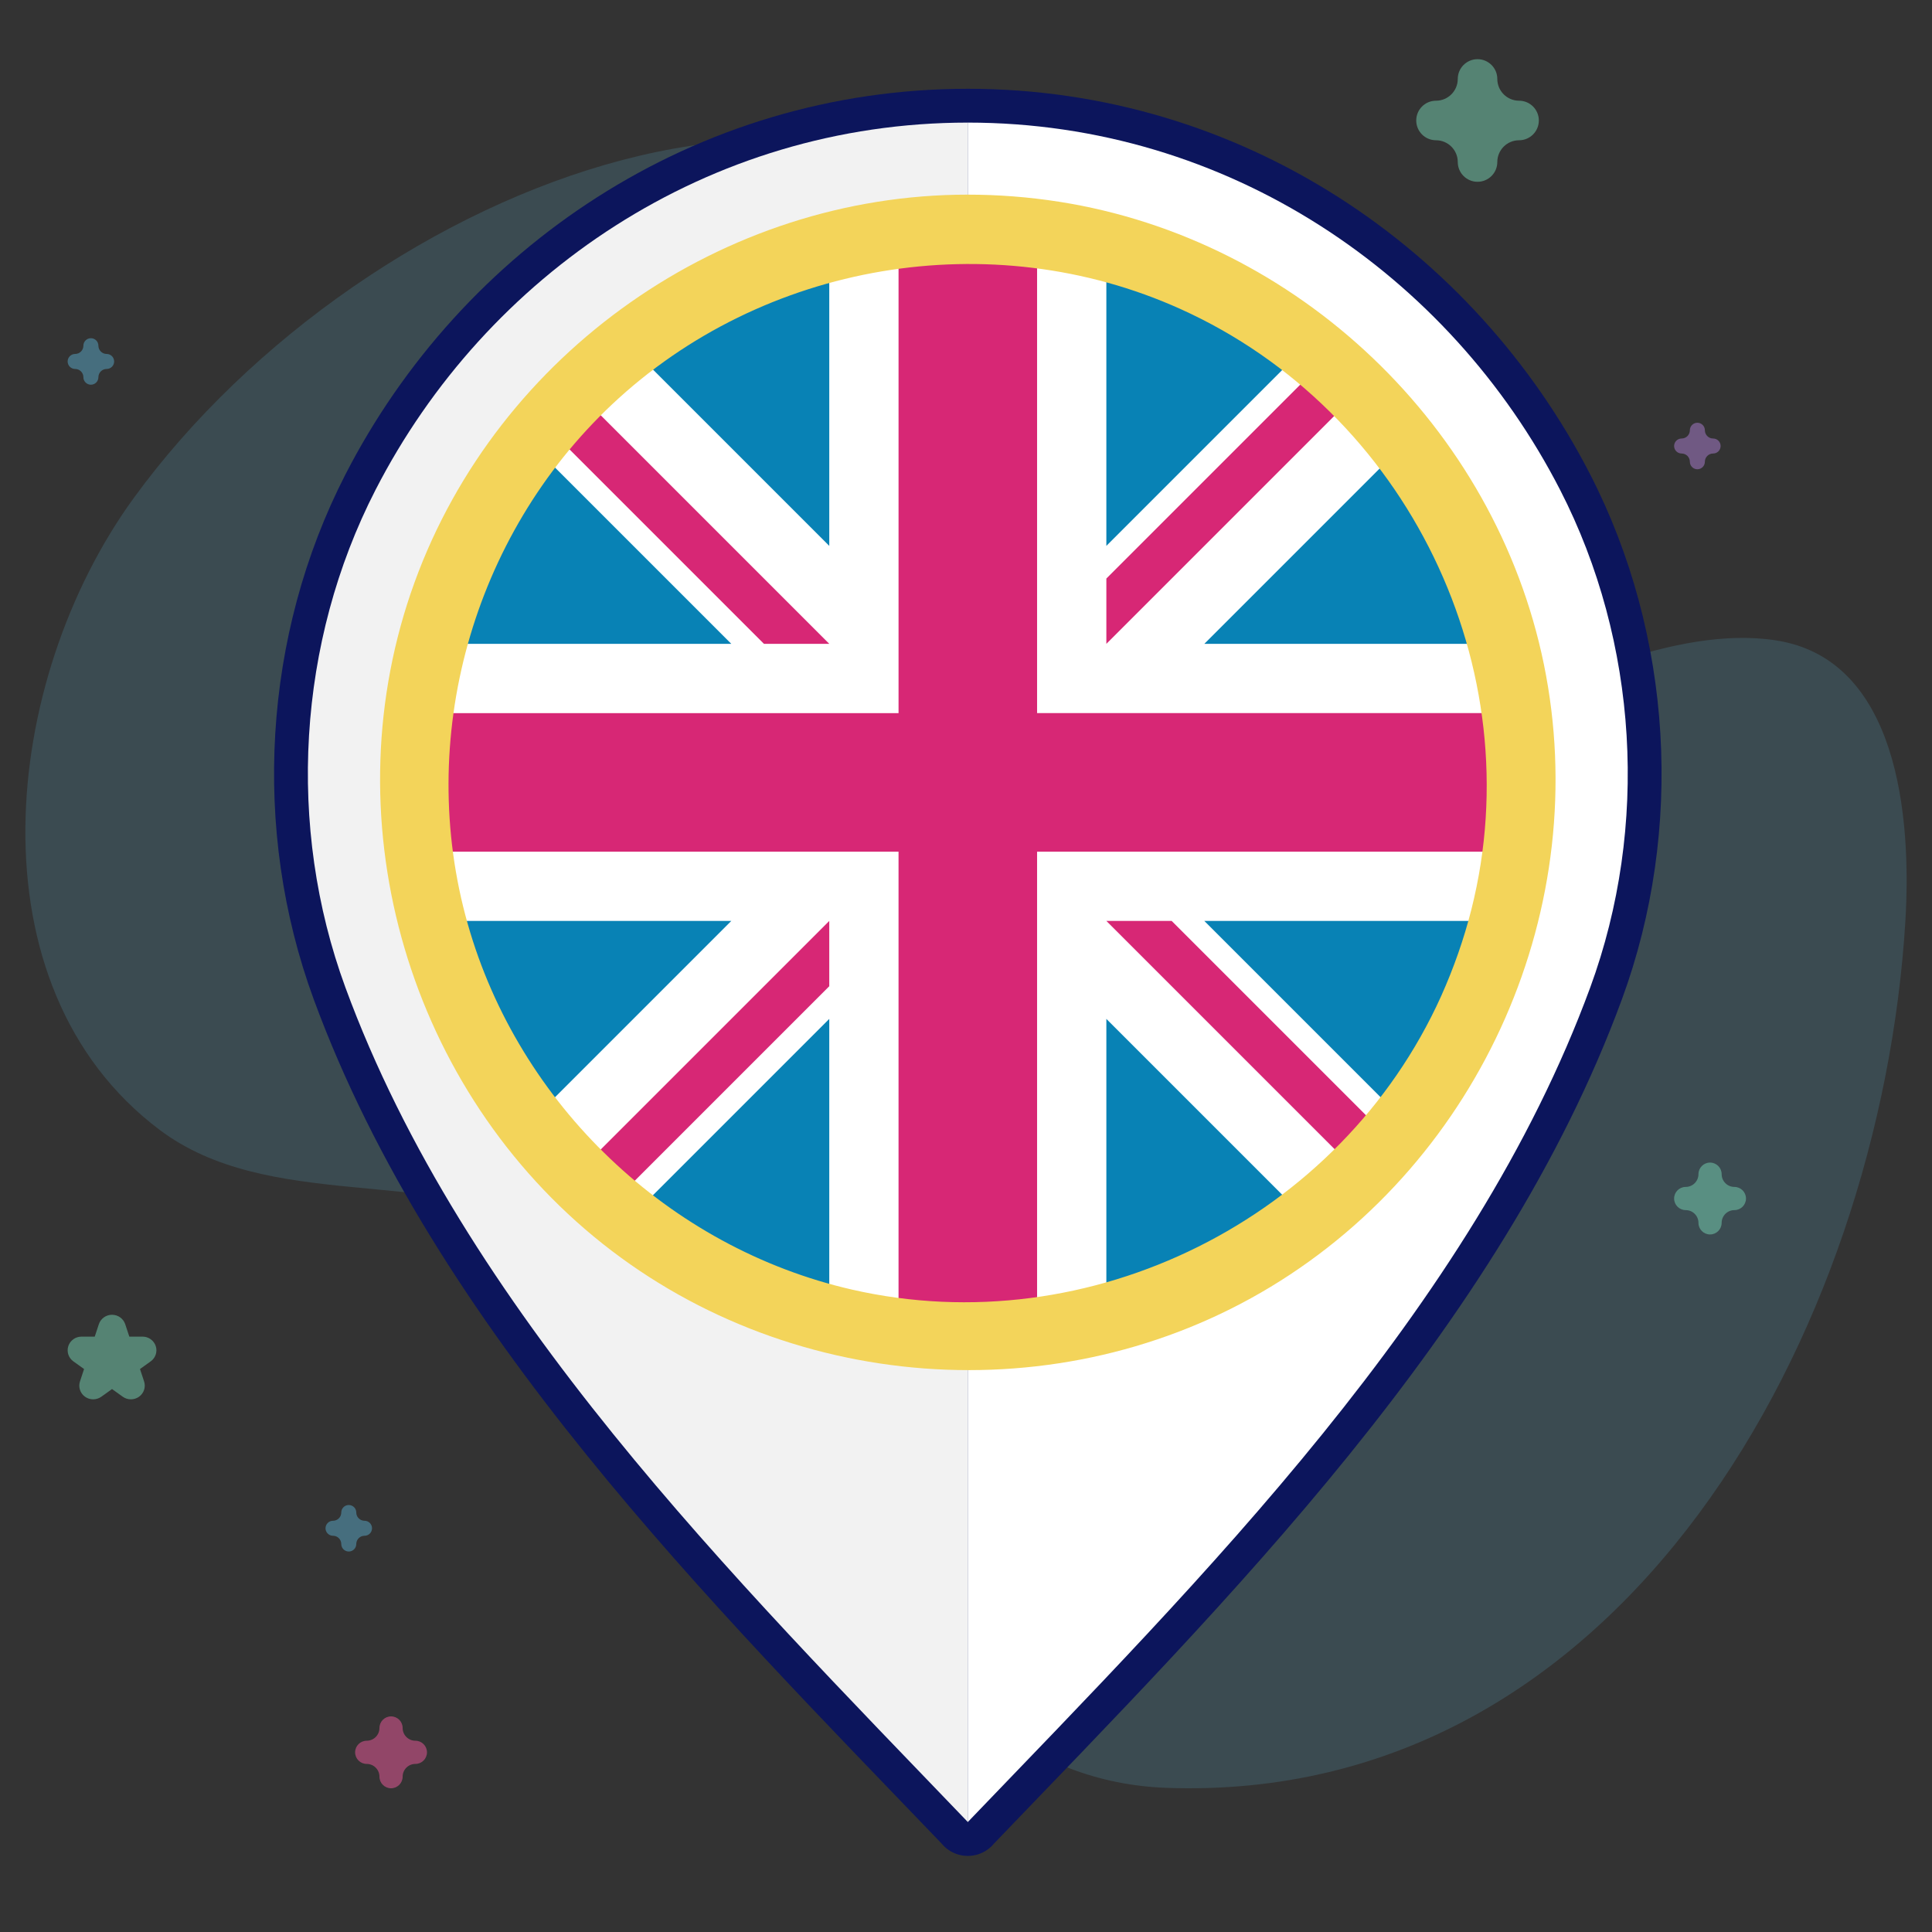
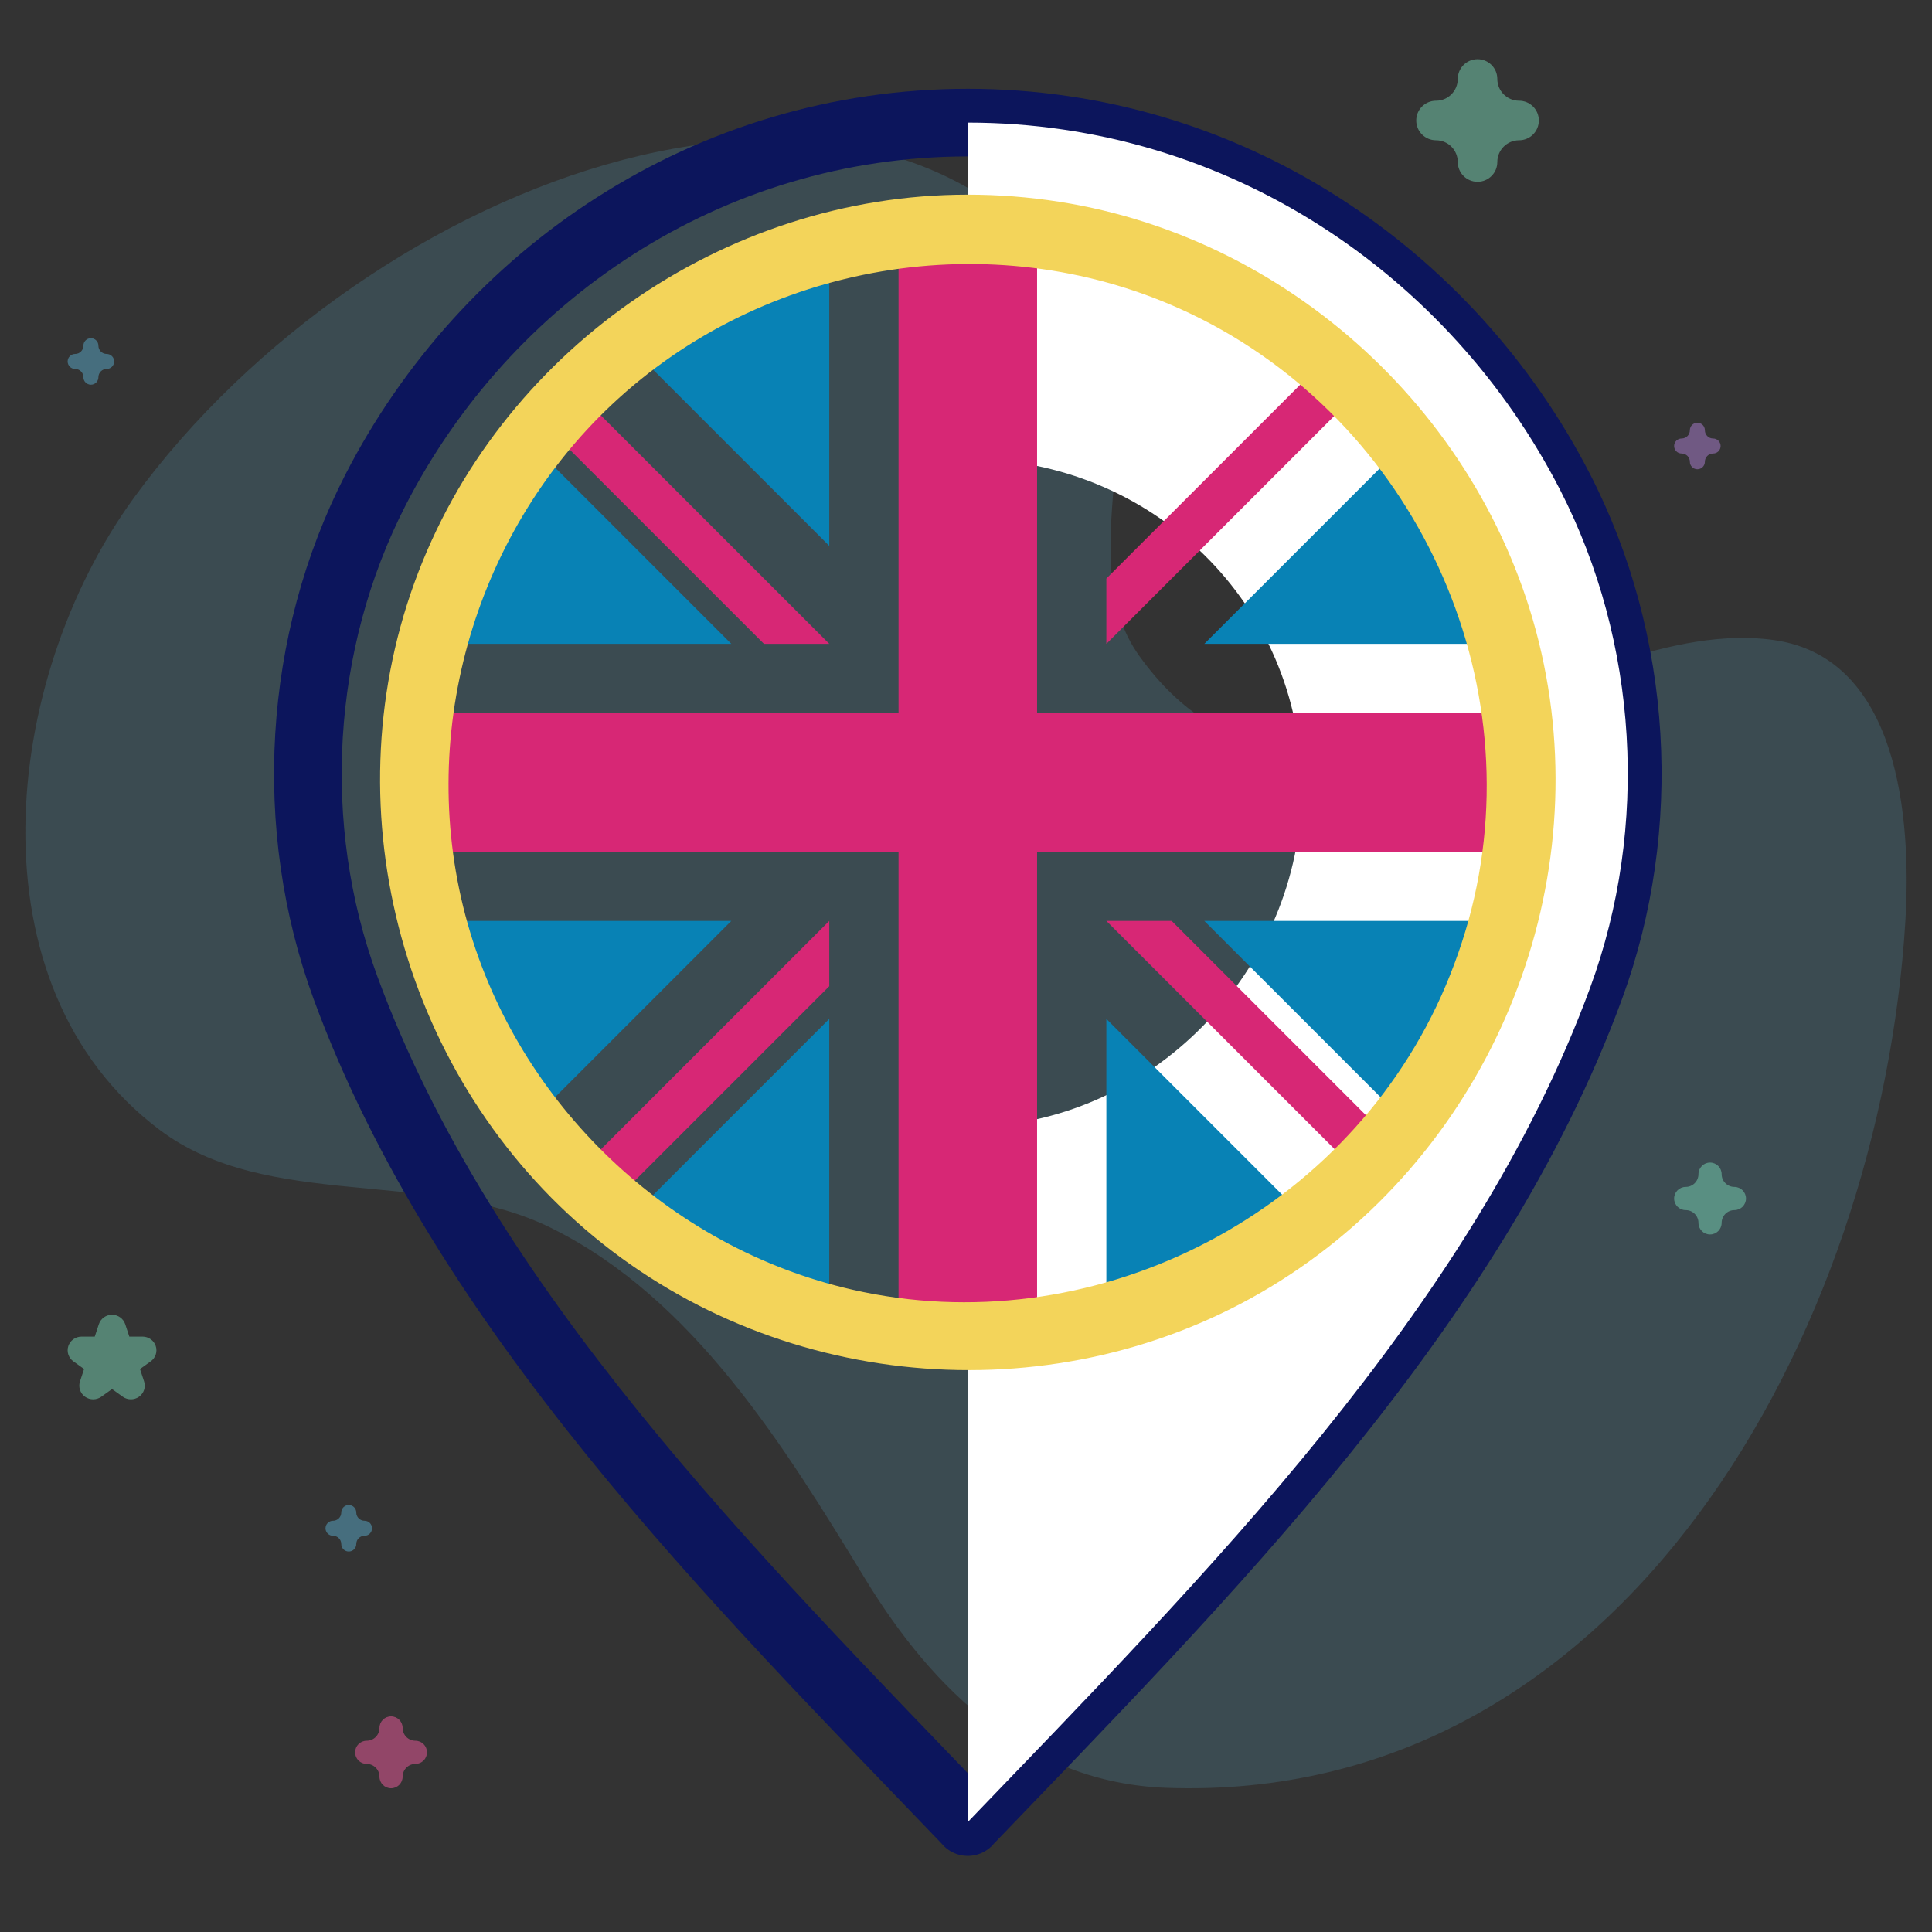
<svg xmlns="http://www.w3.org/2000/svg" width="457" height="457" viewBox="0 0 457 457" fill="none">
  <rect x="0" y="0" width="457" height="457" fill="#333333" stroke="none" />
  <path d="M31.68 117.743C86.657 42.24 209.248 -4.99 258.491 73.264C273.545 97.187 253.049 132.249 269.485 155.147C309.136 210.387 371.97 144.101 420.054 151.47C448.853 155.883 452.233 192.905 450.693 218.036C444.775 314.685 384.372 426.789 275.924 422.902C243.525 421.74 220.913 400.137 204.758 373.645C185.689 342.375 164.211 307.264 130.451 290.505C101.666 276.217 63.375 286.556 37.724 267.236C-7.355 233.283 0.228 160.935 31.68 117.743Z" fill="#5BAACB" fill-opacity="0.2" />
  <path opacity="0.5" d="M22.039 331C22.716 331 23.392 330.794 23.968 330.382L26.5 328.569L29.033 330.382C30.183 331.205 31.74 331.206 32.89 330.382C34.04 329.559 34.522 328.099 34.082 326.767L33.115 323.833L35.647 322.019C36.797 321.196 37.279 319.736 36.839 318.404C36.399 317.071 35.14 316.169 33.719 316.169H30.588L29.62 313.235C29.181 311.902 27.921 311 26.5 311C25.078 311 23.818 311.902 23.379 313.235L22.412 316.169H19.281C17.86 316.169 16.6 317.071 16.161 318.404C15.722 319.736 16.203 321.196 17.352 322.019L19.885 323.833L18.918 326.767C18.479 328.099 18.96 329.559 20.109 330.382C20.686 330.794 21.363 331 22.039 331Z" fill="#78D5B5" />
  <path opacity="0.5" d="M92.5 423C94.014 423 95.242 421.772 95.242 420.258C95.242 418.595 96.595 417.242 98.258 417.242C99.772 417.242 101 416.014 101 414.5C101 412.986 99.772 411.758 98.258 411.758C96.595 411.758 95.242 410.405 95.242 408.742C95.242 407.228 94.014 406 92.5 406C90.986 406 89.758 407.228 89.758 408.742C89.758 410.405 88.405 411.758 86.742 411.758C85.228 411.758 84 412.986 84 414.5C84 416.014 85.228 417.242 86.742 417.242C88.405 417.242 89.758 418.595 89.758 420.258C89.758 421.772 90.985 423 92.5 423Z" fill="#F35A9E" />
  <path opacity="0.5" d="M349.5 43C352.083 43 354.177 40.906 354.177 38.323C354.177 35.485 356.485 33.177 359.323 33.177C361.905 33.177 364 31.083 364 28.5C364 25.917 361.905 23.823 359.323 23.823C356.485 23.823 354.177 21.515 354.177 18.677C354.177 16.095 352.083 14 349.5 14C346.917 14 344.823 16.095 344.823 18.677C344.823 21.515 342.515 23.823 339.677 23.823C337.095 23.823 335 25.917 335 28.5C335 31.083 337.095 33.177 339.677 33.177C342.515 33.177 344.823 35.485 344.823 38.323C344.823 40.906 346.916 43 349.5 43Z" fill="#78D5B5" />
  <path opacity="0.5" d="M82.5 367C83.48 367 84.274 366.206 84.274 365.226C84.274 364.15 85.15 363.274 86.226 363.274C87.206 363.274 88 362.48 88 361.5C88 360.52 87.206 359.726 86.226 359.726C85.15 359.726 84.274 358.85 84.274 357.774C84.274 356.794 83.48 356 82.5 356C81.52 356 80.726 356.794 80.726 357.774C80.726 358.85 79.85 359.726 78.774 359.726C77.794 359.726 77 360.52 77 361.5C77 362.48 77.794 363.274 78.774 363.274C79.85 363.274 80.726 364.15 80.726 365.226C80.726 366.206 81.52 367 82.5 367Z" fill="#5BAACB" />
  <path opacity="0.5" d="M401.5 111C402.48 111 403.274 110.206 403.274 109.226C403.274 108.15 404.15 107.274 405.226 107.274C406.206 107.274 407 106.48 407 105.5C407 104.52 406.206 103.726 405.226 103.726C404.15 103.726 403.274 102.85 403.274 101.774C403.274 100.794 402.48 100 401.5 100C400.52 100 399.726 100.794 399.726 101.774C399.726 102.85 398.85 103.726 397.774 103.726C396.794 103.726 396 104.52 396 105.5C396 106.48 396.794 107.274 397.774 107.274C398.85 107.274 399.726 108.15 399.726 109.226C399.726 110.206 400.52 111 401.5 111Z" fill="#AF81D5" />
  <path opacity="0.5" d="M21.5 91C22.48 91 23.274 90.206 23.274 89.226C23.274 88.15 24.15 87.274 25.226 87.274C26.206 87.274 27 86.48 27 85.5C27 84.52 26.206 83.726 25.226 83.726C24.15 83.726 23.274 82.85 23.274 81.774C23.274 80.794 22.48 80 21.5 80C20.52 80 19.726 80.794 19.726 81.774C19.726 82.85 18.85 83.726 17.774 83.726C16.794 83.726 16 84.52 16 85.5C16 86.48 16.794 87.274 17.774 87.274C18.85 87.274 19.726 88.15 19.726 89.226C19.726 90.206 20.52 91 21.5 91Z" fill="#5BAACB" />
  <path opacity="0.5" d="M404.5 292C406.014 292 407.242 290.772 407.242 289.258C407.242 287.595 408.595 286.242 410.258 286.242C411.772 286.242 413 285.014 413 283.5C413 281.986 411.772 280.758 410.258 280.758C408.595 280.758 407.242 279.405 407.242 277.742C407.242 276.228 406.014 275 404.5 275C402.986 275 401.758 276.228 401.758 277.742C401.758 279.405 400.405 280.758 398.742 280.758C397.228 280.758 396 281.986 396 283.5C396 285.014 397.228 286.242 398.742 286.242C400.405 286.242 401.758 287.595 401.758 289.258C401.758 290.772 402.985 292 404.5 292Z" fill="#78D5B5" />
-   <path d="M228.913 29C290.453 29.002 342.918 65.02 369.033 115.881C387.514 151.877 390.12 195.548 376.154 233.59C348.226 309.646 284.405 373.175 228.945 430.967V431C228.939 430.995 228.934 430.989 228.929 430.983C228.924 430.989 228.919 430.995 228.913 431V430.967C173.453 373.175 109.633 309.646 81.706 233.59C67.739 195.548 70.345 151.877 88.826 115.881C114.936 65.029 167.387 29.015 228.913 29Z" fill="#0C155C" />
  <path d="M228.913 29L228.914 21L228.911 21L228.913 29ZM369.033 115.881L376.149 112.227L376.149 112.227L369.033 115.881ZM376.154 233.59L383.663 236.347L383.663 236.347L376.154 233.59ZM228.945 430.967L223.172 425.428C221.743 426.917 220.945 428.902 220.945 430.967H228.945ZM228.945 431L223.172 436.539C225.434 438.895 228.9 439.641 231.93 438.422C234.96 437.204 236.945 434.266 236.945 431H228.945ZM228.929 430.983L234.701 425.444C233.192 423.872 231.108 422.983 228.929 422.983C226.75 422.983 224.665 423.872 223.157 425.444L228.929 430.983ZM228.913 431H220.913C220.913 434.266 222.898 437.204 225.928 438.422C228.958 439.641 232.424 438.895 234.686 436.539L228.913 431ZM228.913 430.967H236.913C236.913 428.902 236.115 426.917 234.685 425.428L228.913 430.967ZM81.706 233.59L74.197 236.347L74.197 236.347L81.706 233.59ZM88.826 115.881L81.71 112.227L81.71 112.227L88.826 115.881ZM228.913 29L228.913 37C287.211 37.002 337.057 71.119 361.916 119.535L369.033 115.881L376.149 112.227C348.78 58.921 293.696 21.003 228.914 21L228.913 29ZM369.033 115.881L361.916 119.535C379.371 153.532 381.844 194.878 368.644 230.833L376.154 233.59L383.663 236.347C398.396 196.219 395.657 150.222 376.149 112.227L369.033 115.881ZM376.154 233.59L368.644 230.832C341.421 304.97 279.051 367.2 223.172 425.428L228.945 430.967L234.717 436.506C289.759 379.15 355.032 314.322 383.663 236.347L376.154 233.59ZM228.945 430.967H220.945V431H228.945H236.945V430.967H228.945ZM228.945 431L234.717 425.461C234.742 425.487 234.762 425.508 234.773 425.52C234.779 425.526 234.783 425.531 234.786 425.534C234.788 425.536 234.79 425.538 234.789 425.537C234.789 425.537 234.786 425.533 234.782 425.53C234.778 425.526 234.772 425.519 234.765 425.512C234.751 425.497 234.729 425.473 234.701 425.444L228.929 430.983L223.157 436.523C223.132 436.497 223.112 436.476 223.101 436.463C223.095 436.457 223.09 436.452 223.088 436.45C223.085 436.447 223.084 436.445 223.085 436.446C223.085 436.447 223.088 436.45 223.092 436.454C223.095 436.458 223.101 436.464 223.108 436.472C223.122 436.487 223.145 436.51 223.172 436.539L228.945 431ZM228.929 430.983L223.157 425.444C223.143 425.459 223.13 425.472 223.12 425.483C223.109 425.494 223.1 425.504 223.093 425.512C223.086 425.519 223.08 425.525 223.076 425.529C223.073 425.533 223.07 425.537 223.069 425.537C223.068 425.538 223.07 425.536 223.072 425.534C223.075 425.531 223.079 425.526 223.085 425.52C223.091 425.514 223.099 425.505 223.108 425.496C223.117 425.486 223.128 425.474 223.141 425.461L228.913 431L234.686 436.539C234.7 436.524 234.712 436.511 234.723 436.5C234.733 436.489 234.742 436.479 234.749 436.472C234.757 436.464 234.762 436.458 234.766 436.454C234.77 436.45 234.773 436.447 234.773 436.447C234.774 436.445 234.772 436.447 234.77 436.45C234.768 436.452 234.763 436.457 234.757 436.463C234.751 436.47 234.744 436.478 234.734 436.488C234.725 436.497 234.714 436.509 234.701 436.523L228.929 430.983ZM228.913 431H236.913V430.967H228.913H220.913V431H228.913ZM228.913 430.967L234.685 425.428C178.807 367.2 116.438 304.97 89.216 230.832L81.706 233.59L74.197 236.347C102.828 314.322 168.098 379.15 223.141 436.506L228.913 430.967ZM81.706 233.59L89.216 230.833C76.015 194.878 78.488 153.532 95.943 119.535L88.826 115.881L81.71 112.227C62.202 150.222 59.463 196.219 74.197 236.347L81.706 233.59ZM88.826 115.881L95.943 119.535C120.798 71.127 170.631 37.014 228.915 37L228.913 29L228.911 21C164.144 21.015 109.075 58.93 81.71 112.227L88.826 115.881Z" fill="#0C155C" />
  <path d="M369.033 115.881C342.918 65.02 290.453 29.002 228.914 29V108.559C272.472 108.562 307.895 142.848 307.896 186.408C307.896 229.439 272.178 266.532 228.914 266.534V431C284.381 373.199 348.22 309.66 376.153 233.59C390.12 195.548 387.514 151.877 369.033 115.881Z" fill="white" />
-   <path d="M81.706 233.59C109.638 309.66 173.477 373.199 228.945 431V266.534C185.68 266.532 149.962 229.438 149.963 186.408C149.964 142.849 185.386 108.562 228.945 108.559V29C167.405 29.002 114.94 65.02 88.826 115.881C70.344 151.877 67.739 195.548 81.706 233.59Z" fill="#F2F2F2" />
-   <path d="M228.929 310.693C298.31 310.693 354.554 254.449 354.554 185.068C354.554 115.688 298.31 59.443 228.929 59.443C159.549 59.443 103.304 115.688 103.304 185.068C103.304 254.449 159.549 310.693 228.929 310.693Z" fill="white" />
  <path d="M129.273 108.586C119.405 121.425 111.965 136.223 107.631 152.298H172.985L129.273 108.586Z" fill="#0882B5" />
  <path d="M350.227 152.298C345.895 136.223 338.454 121.425 328.586 108.586L284.874 152.298H350.227Z" fill="#0882B5" />
  <path d="M107.631 217.84C111.964 233.915 119.405 248.713 129.273 261.55L172.983 217.84H107.631Z" fill="#0882B5" />
-   <path d="M305.412 85.413C292.574 75.545 277.776 68.104 261.7 63.772V129.125L305.412 85.413Z" fill="#0882B5" />
  <path d="M152.446 284.725C165.285 294.594 180.082 302.034 196.158 306.367V241.014L152.446 284.725Z" fill="#0882B5" />
  <path d="M196.158 63.772C180.082 68.104 165.285 75.545 152.447 85.413L196.158 129.124V63.772Z" fill="#0882B5" />
  <path d="M261.701 306.367C277.776 302.034 292.574 294.594 305.411 284.726L261.701 241.014V306.367Z" fill="#0882B5" />
  <path d="M284.874 217.84L328.584 261.55C338.452 248.712 345.894 233.914 350.227 217.84H284.874Z" fill="#0882B5" />
  <path d="M353.49 168.681H245.315V60.505C239.952 59.806 234.483 59.441 228.93 59.441C223.376 59.441 217.908 59.806 212.545 60.505V168.681V168.682H104.368C103.669 174.045 103.304 179.513 103.304 185.067C103.304 190.621 103.669 196.089 104.367 201.453H212.543L212.544 309.628C217.907 310.327 223.376 310.692 228.929 310.692C234.483 310.692 239.951 310.327 245.315 309.628V201.454L353.49 201.453C354.189 196.09 354.554 190.621 354.554 185.068C354.554 179.514 354.189 174.045 353.49 168.681Z" fill="#D72775" />
  <path d="M261.701 217.839L317.759 273.896C320.336 271.319 322.796 268.624 325.143 265.831L277.15 217.838H261.701V217.839Z" fill="#D72775" />
-   <path d="M196.158 217.838L140.099 273.895C142.676 276.473 145.371 278.932 148.163 281.279L196.157 233.285V217.838H196.158Z" fill="#D72775" />
+   <path d="M196.158 217.838L140.099 273.895C142.676 276.473 145.371 278.932 148.163 281.279L196.157 233.285H196.158Z" fill="#D72775" />
  <path d="M196.158 152.297V152.296L140.1 96.238C137.522 98.815 135.062 101.511 132.715 104.303L180.71 152.297H196.158Z" fill="#D72775" />
  <path d="M261.701 152.298L317.759 96.24C315.182 93.662 312.487 91.202 309.694 88.856L261.701 136.85V152.298Z" fill="#D72775" />
  <path d="M228.873 46.041C170.971 46.041 117.812 83.378 98.058 137.753C78.16 192.535 95.591 255.397 140.436 292.484C185.375 329.651 250.647 334.588 300.59 304.377C350.547 274.157 376.93 214.335 365.186 157.103C353.681 101.052 307.066 56.573 250.499 47.718C243.346 46.599 236.106 46.041 228.873 46.041ZM340.885 235.639C317.141 288.252 257.869 317.925 201.536 305.046C158.184 295.137 122.719 261.263 110.632 218.526C98.267 174.825 111.675 126.816 144.721 95.708C180.473 62.05 234.364 52.861 279.235 73.096C332.805 97.253 362.439 158.006 348.055 215.088C346.278 222.136 343.853 229.008 340.885 235.639C342.095 232.934 339.245 239.272 340.885 235.639Z" fill="#F3D45A" />
</svg>